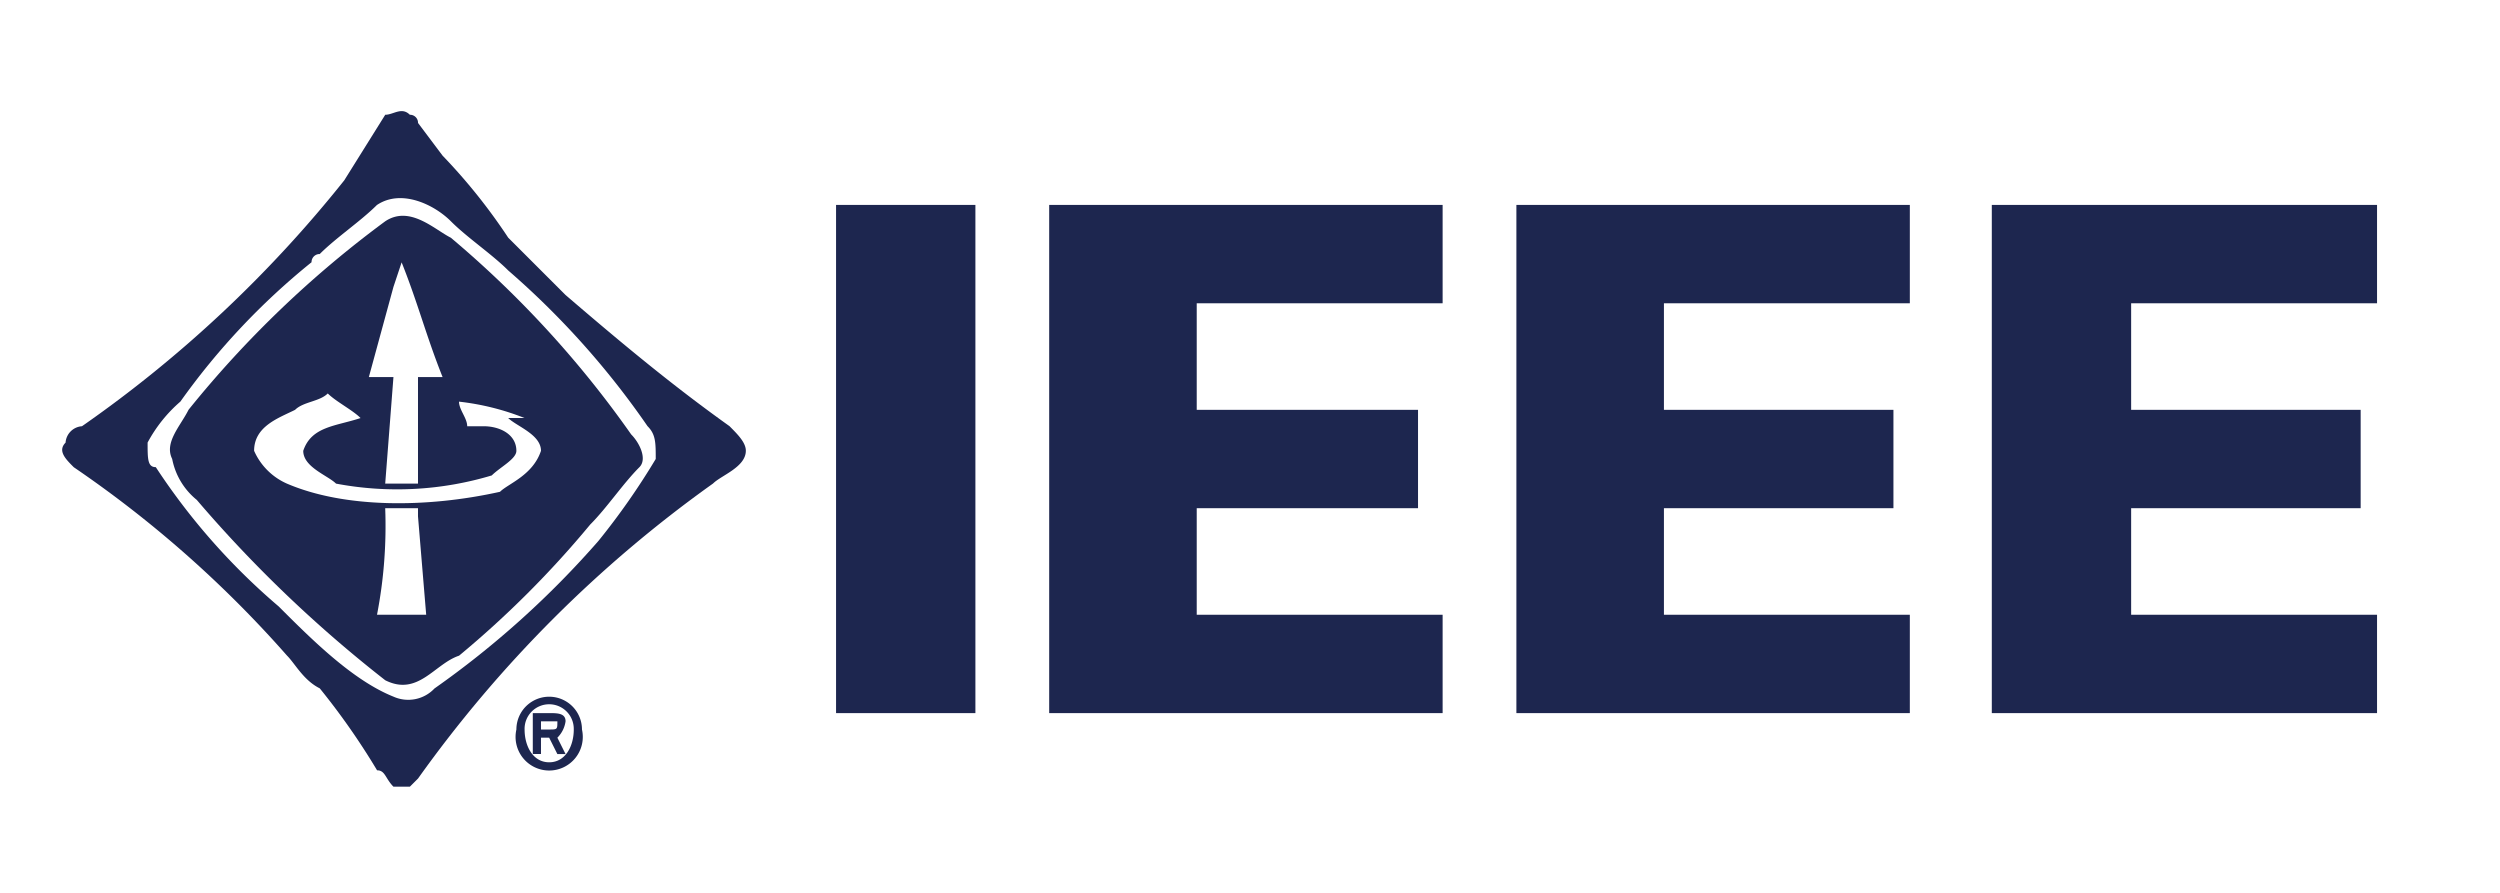
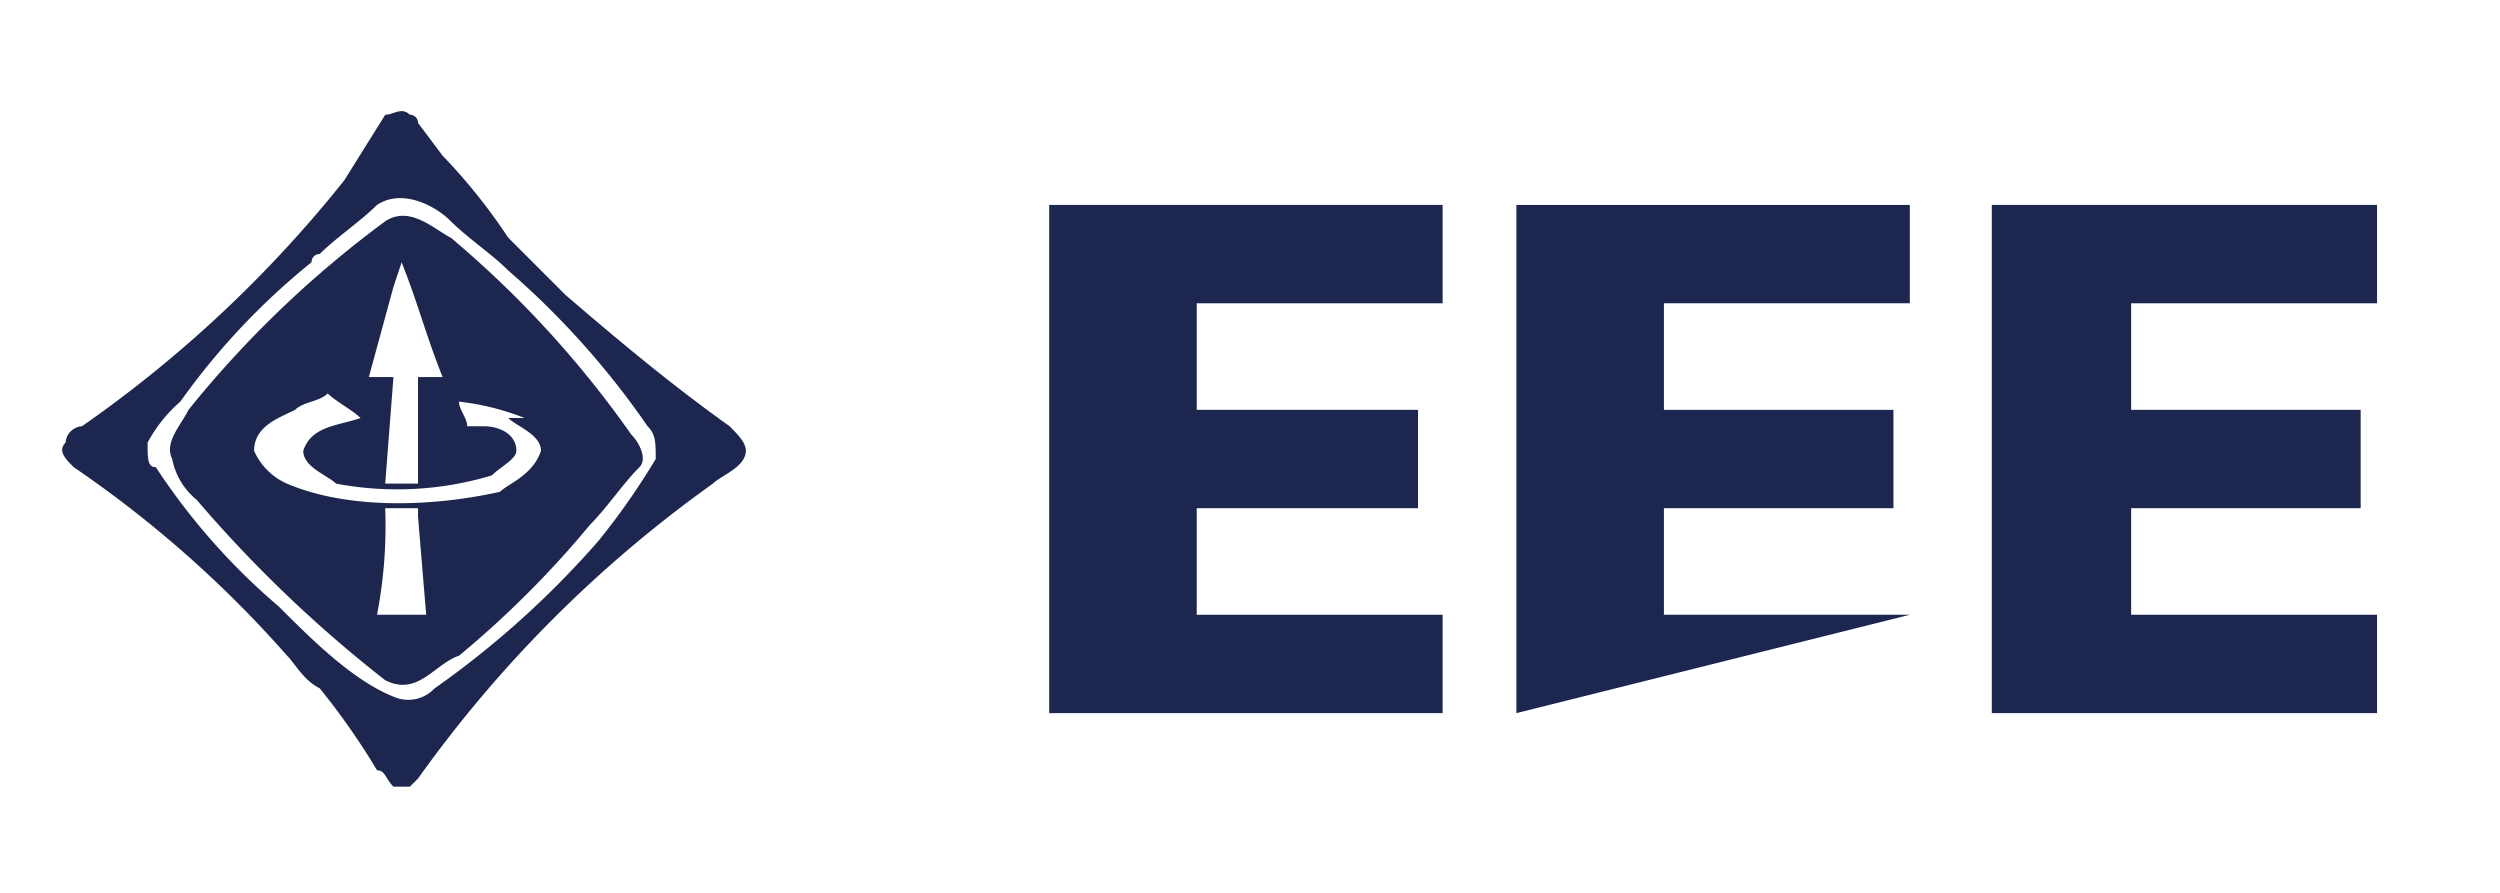
<svg xmlns="http://www.w3.org/2000/svg" id="Group_5119" data-name="Group 5119" width="148.303" height="53" viewBox="0 0 148.303 53">
  <path id="Path_3988" data-name="Path 3988" d="M148.3,46H0V-7H148.3Z" transform="translate(0 7)" fill="none" fill-rule="evenodd" />
-   <path id="Path_3989" data-name="Path 3989" d="M102,48.147V18h8.266V48.147Z" transform="translate(-52.404 -5.844)" fill="#1d264f" fill-rule="evenodd" />
  <path id="Path_3990" data-name="Path 3990" d="M128,48.147V18h23.339v5.835H136.752v6.321h13.128v5.835H136.752v6.321h14.587v5.835Z" transform="translate(-65.761 -5.844)" fill="#1d264f" fill-rule="evenodd" />
-   <path id="Path_3991" data-name="Path 3991" d="M185,48.147V18h23.339v5.835H193.752v6.321h13.615v5.835H193.752v6.321h14.587v5.835Z" transform="translate(-95.046 -5.844)" fill="#1d264f" fill-rule="evenodd" />
+   <path id="Path_3991" data-name="Path 3991" d="M185,48.147V18h23.339v5.835H193.752v6.321h13.615v5.835H193.752v6.321h14.587Z" transform="translate(-95.046 -5.844)" fill="#1d264f" fill-rule="evenodd" />
  <path id="Path_3992" data-name="Path 3992" d="M243,48.147V18h22.853v5.835H251.266v6.321h13.615v5.835H251.266v6.321h14.587v5.835Z" transform="translate(-124.844 -5.844)" fill="#1d264f" fill-rule="evenodd" />
  <path id="Path_3993" data-name="Path 3993" d="M30.154,9.2a34.066,34.066,0,0,1,3.89,4.862l3.4,3.4c3.4,2.917,6.321,5.349,9.725,7.78h0c.486.486.972.972.972,1.459,0,.972-1.459,1.459-1.945,1.945a74.781,74.781,0,0,0-17.5,17.5l-.486.486h-.972c-.486-.486-.486-.972-.972-.972a42.058,42.058,0,0,0-3.4-4.862c-.972-.486-1.459-1.459-1.945-1.945A67.343,67.343,0,0,0,8.273,27.68c-.486-.486-.972-.972-.486-1.459a1.046,1.046,0,0,1,.972-.972,73.926,73.926,0,0,0,15.56-14.587l2.431-3.89c.486,0,.972-.486,1.459,0a.476.476,0,0,1,.486.486Zm-3.89,2.917c-.972.972-2.431,1.945-3.4,2.917a.476.476,0,0,0-.486.486,41.421,41.421,0,0,0-7.78,8.266,8.536,8.536,0,0,0-1.945,2.431c0,.972,0,1.459.486,1.459a38.729,38.729,0,0,0,7.294,8.266c1.945,1.945,4.376,4.376,6.807,5.349a2.138,2.138,0,0,0,2.431-.486,54.62,54.62,0,0,0,9.725-8.752,42.058,42.058,0,0,0,3.4-4.862c0-.972,0-1.459-.486-1.945a49.018,49.018,0,0,0-8.266-9.239h0c-.972-.972-2.431-1.945-3.4-2.917S27.723,11.148,26.264,12.12Z" transform="translate(-3.897 0.036)" fill="#1d264f" fill-rule="evenodd" />
  <path id="Path_3994" data-name="Path 3994" d="M37.392,20.627a61.057,61.057,0,0,1,10.7,11.67c.486.486.972,1.459.486,1.945-.972.972-1.945,2.431-2.917,3.4h0a58.808,58.808,0,0,1-7.78,7.78c-1.459.486-2.431,2.431-4.376,1.459a77.024,77.024,0,0,1-11.183-10.7,4.134,4.134,0,0,1-1.459-2.431c-.486-.972.486-1.945.972-2.917A62.871,62.871,0,0,1,33.5,19.654C34.961,18.682,36.42,20.141,37.392,20.627Zm-2.917,1.459-.486,1.459L32.53,28.893h1.459L33.5,35.214h1.945V28.893h1.459c-.972-2.431-1.459-4.376-2.431-6.807Zm-6.321,8.752c-.972.486-2.431.972-2.431,2.431a3.8,3.8,0,0,0,1.945,1.945c3.4,1.459,8.266,1.459,12.642.486.486-.486,1.945-.972,2.431-2.431,0-.972-1.459-1.459-1.945-1.945h.972a15.031,15.031,0,0,0-3.89-.972c0,.486.486.972.486,1.459h.972c.972,0,1.945.486,1.945,1.459,0,.486-.972.972-1.459,1.459a19.5,19.5,0,0,1-9.239.486c-.486-.486-1.945-.972-1.945-1.945.486-1.459,1.945-1.459,3.4-1.945-.486-.486-1.459-.972-1.945-1.459C29.612,30.352,28.64,30.352,28.154,30.838ZM33.5,36.673a27.725,27.725,0,0,1-.486,6.321h2.917l-.486-5.835v-.486Z" transform="translate(-10.649 -6.526)" fill="#1d264f" fill-rule="evenodd" />
-   <path id="Path_3995" data-name="Path 3995" d="M64.459,79.945v-.486h.972c0,.486,0,.486-.486.486Zm0,.486h.486l.486.972h.486l-.486-.972a1.7,1.7,0,0,0,.486-.972c0-.486-.486-.486-.972-.486h-.972V81.4h.486Zm2.431-.486a1.945,1.945,0,1,0-3.89,0,1.994,1.994,0,1,0,3.89,0Zm-.486,0c0,.972-.486,1.945-1.459,1.945h0c-.972,0-1.459-.972-1.459-1.945a1.459,1.459,0,1,1,2.917,0Z" transform="translate(-32.367 -36.67)" fill="#1d264f" fill-rule="evenodd" />
</svg>